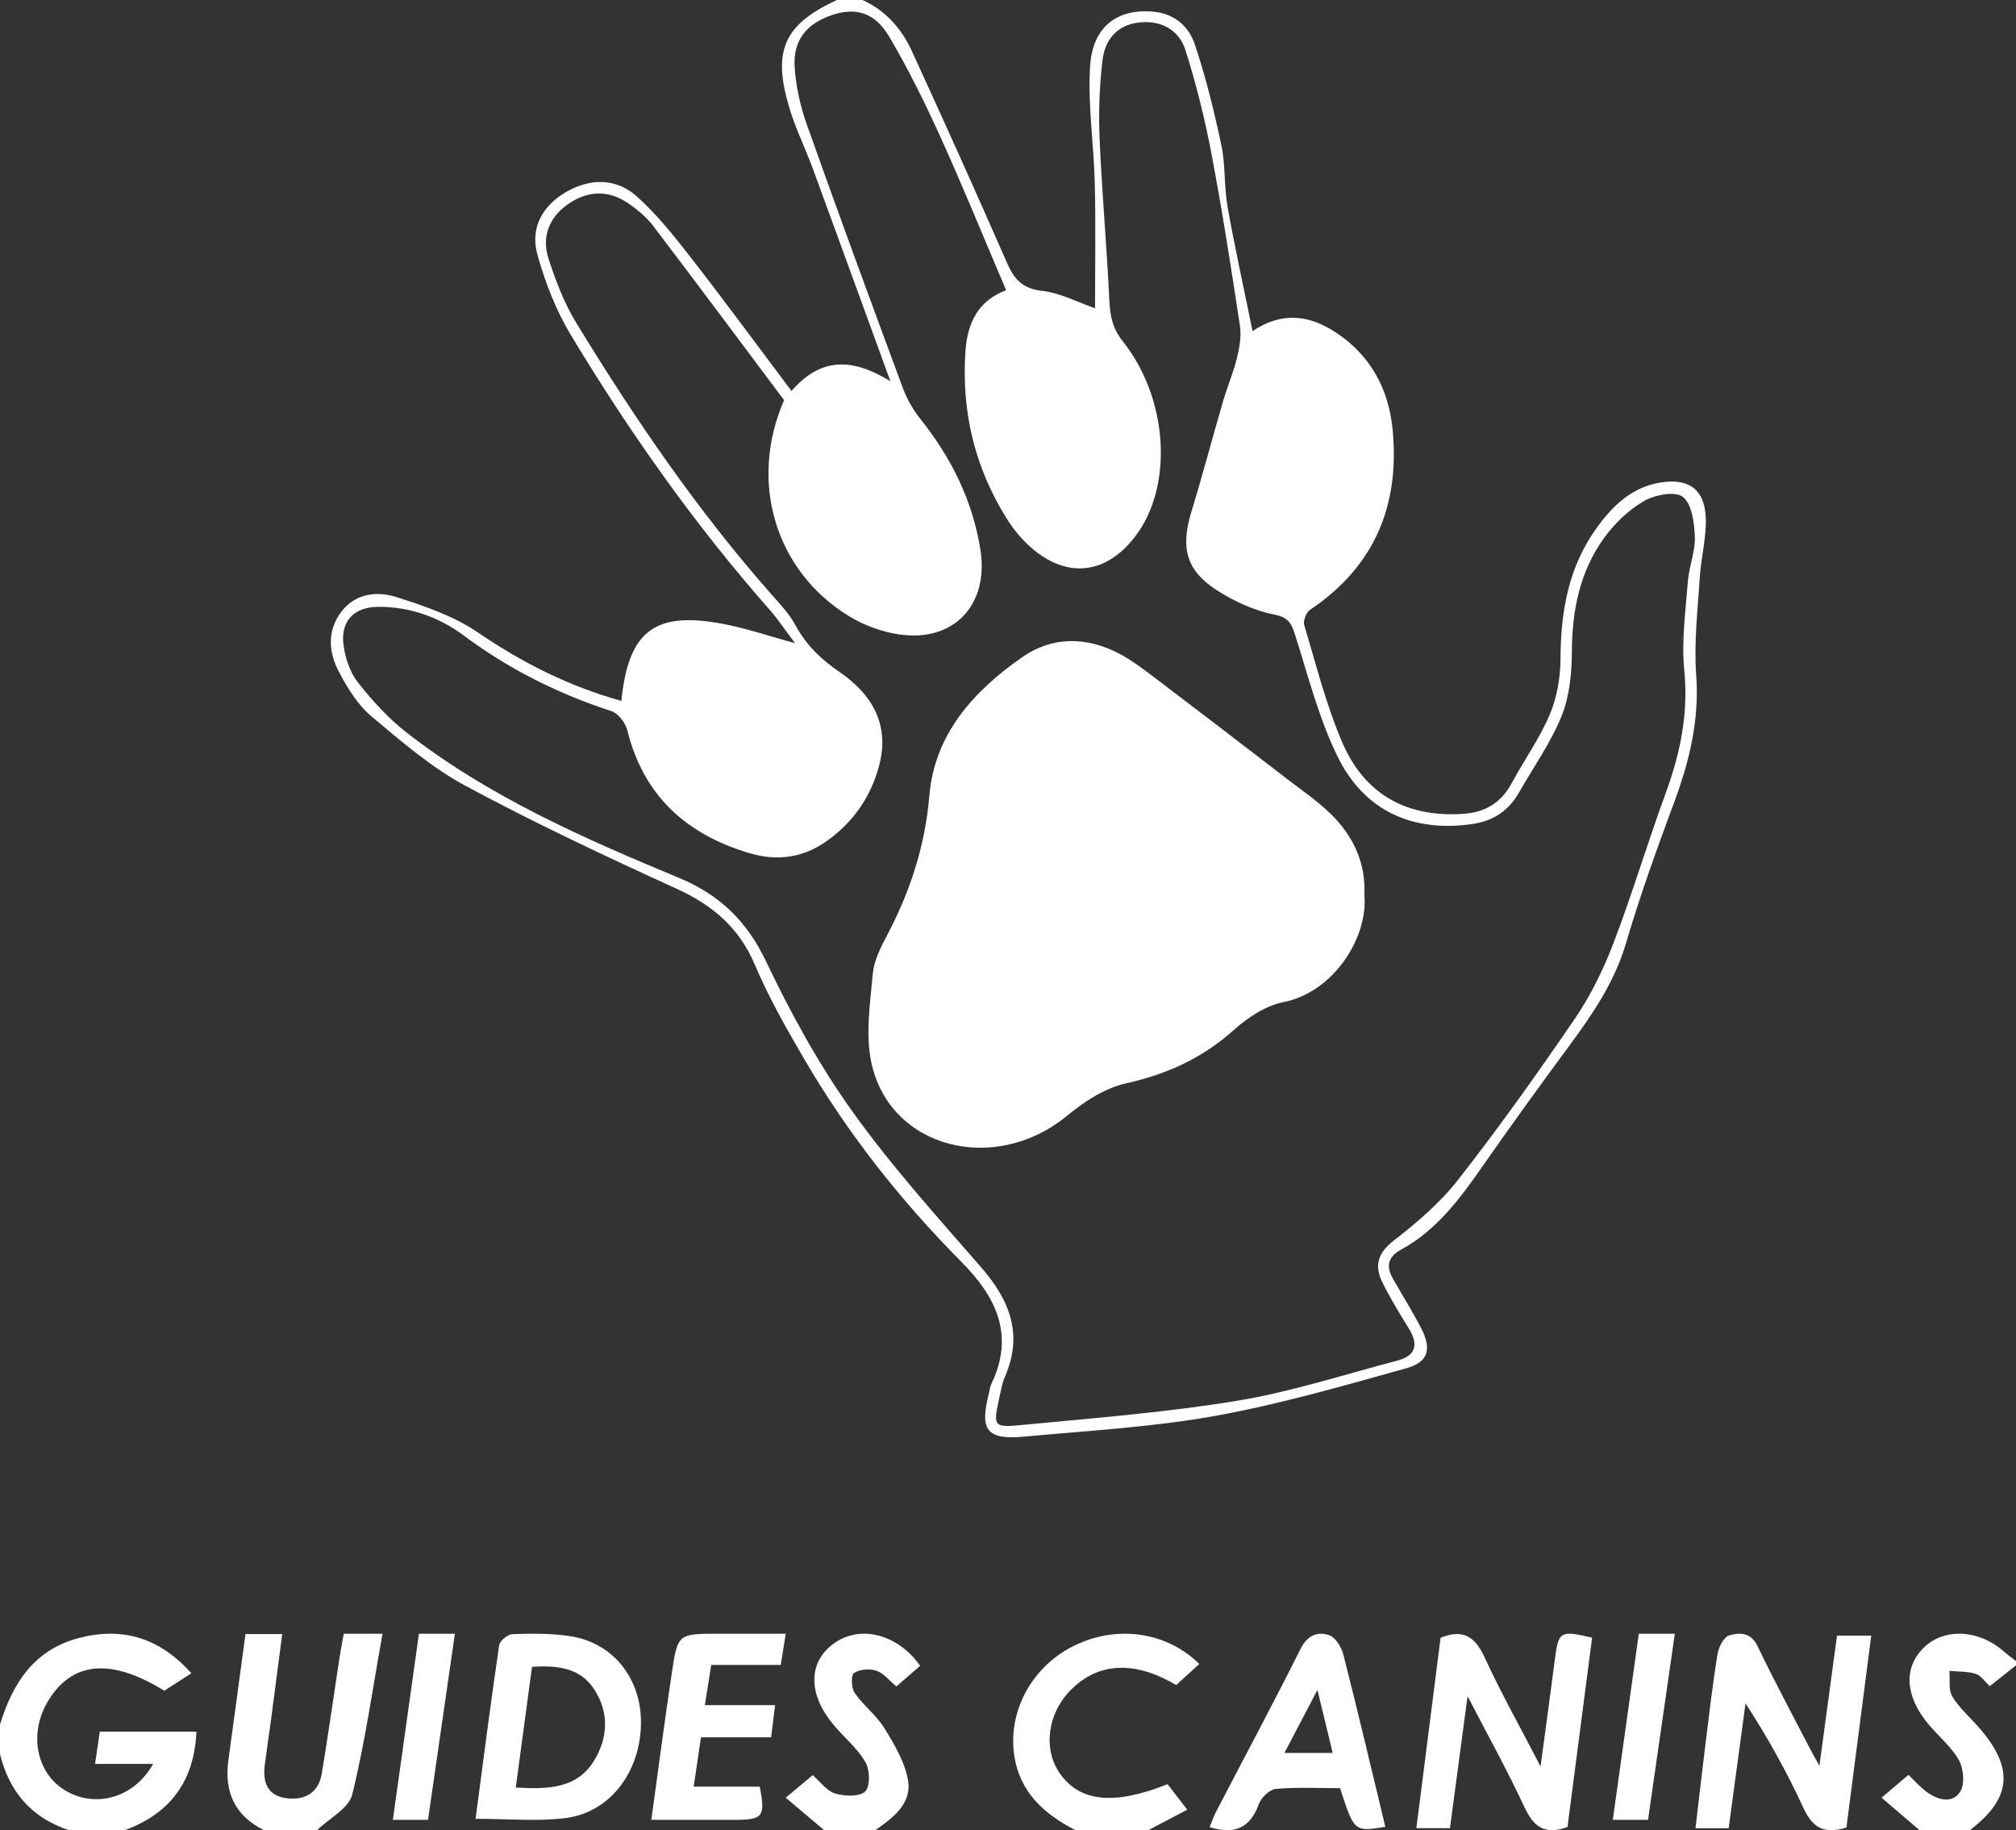
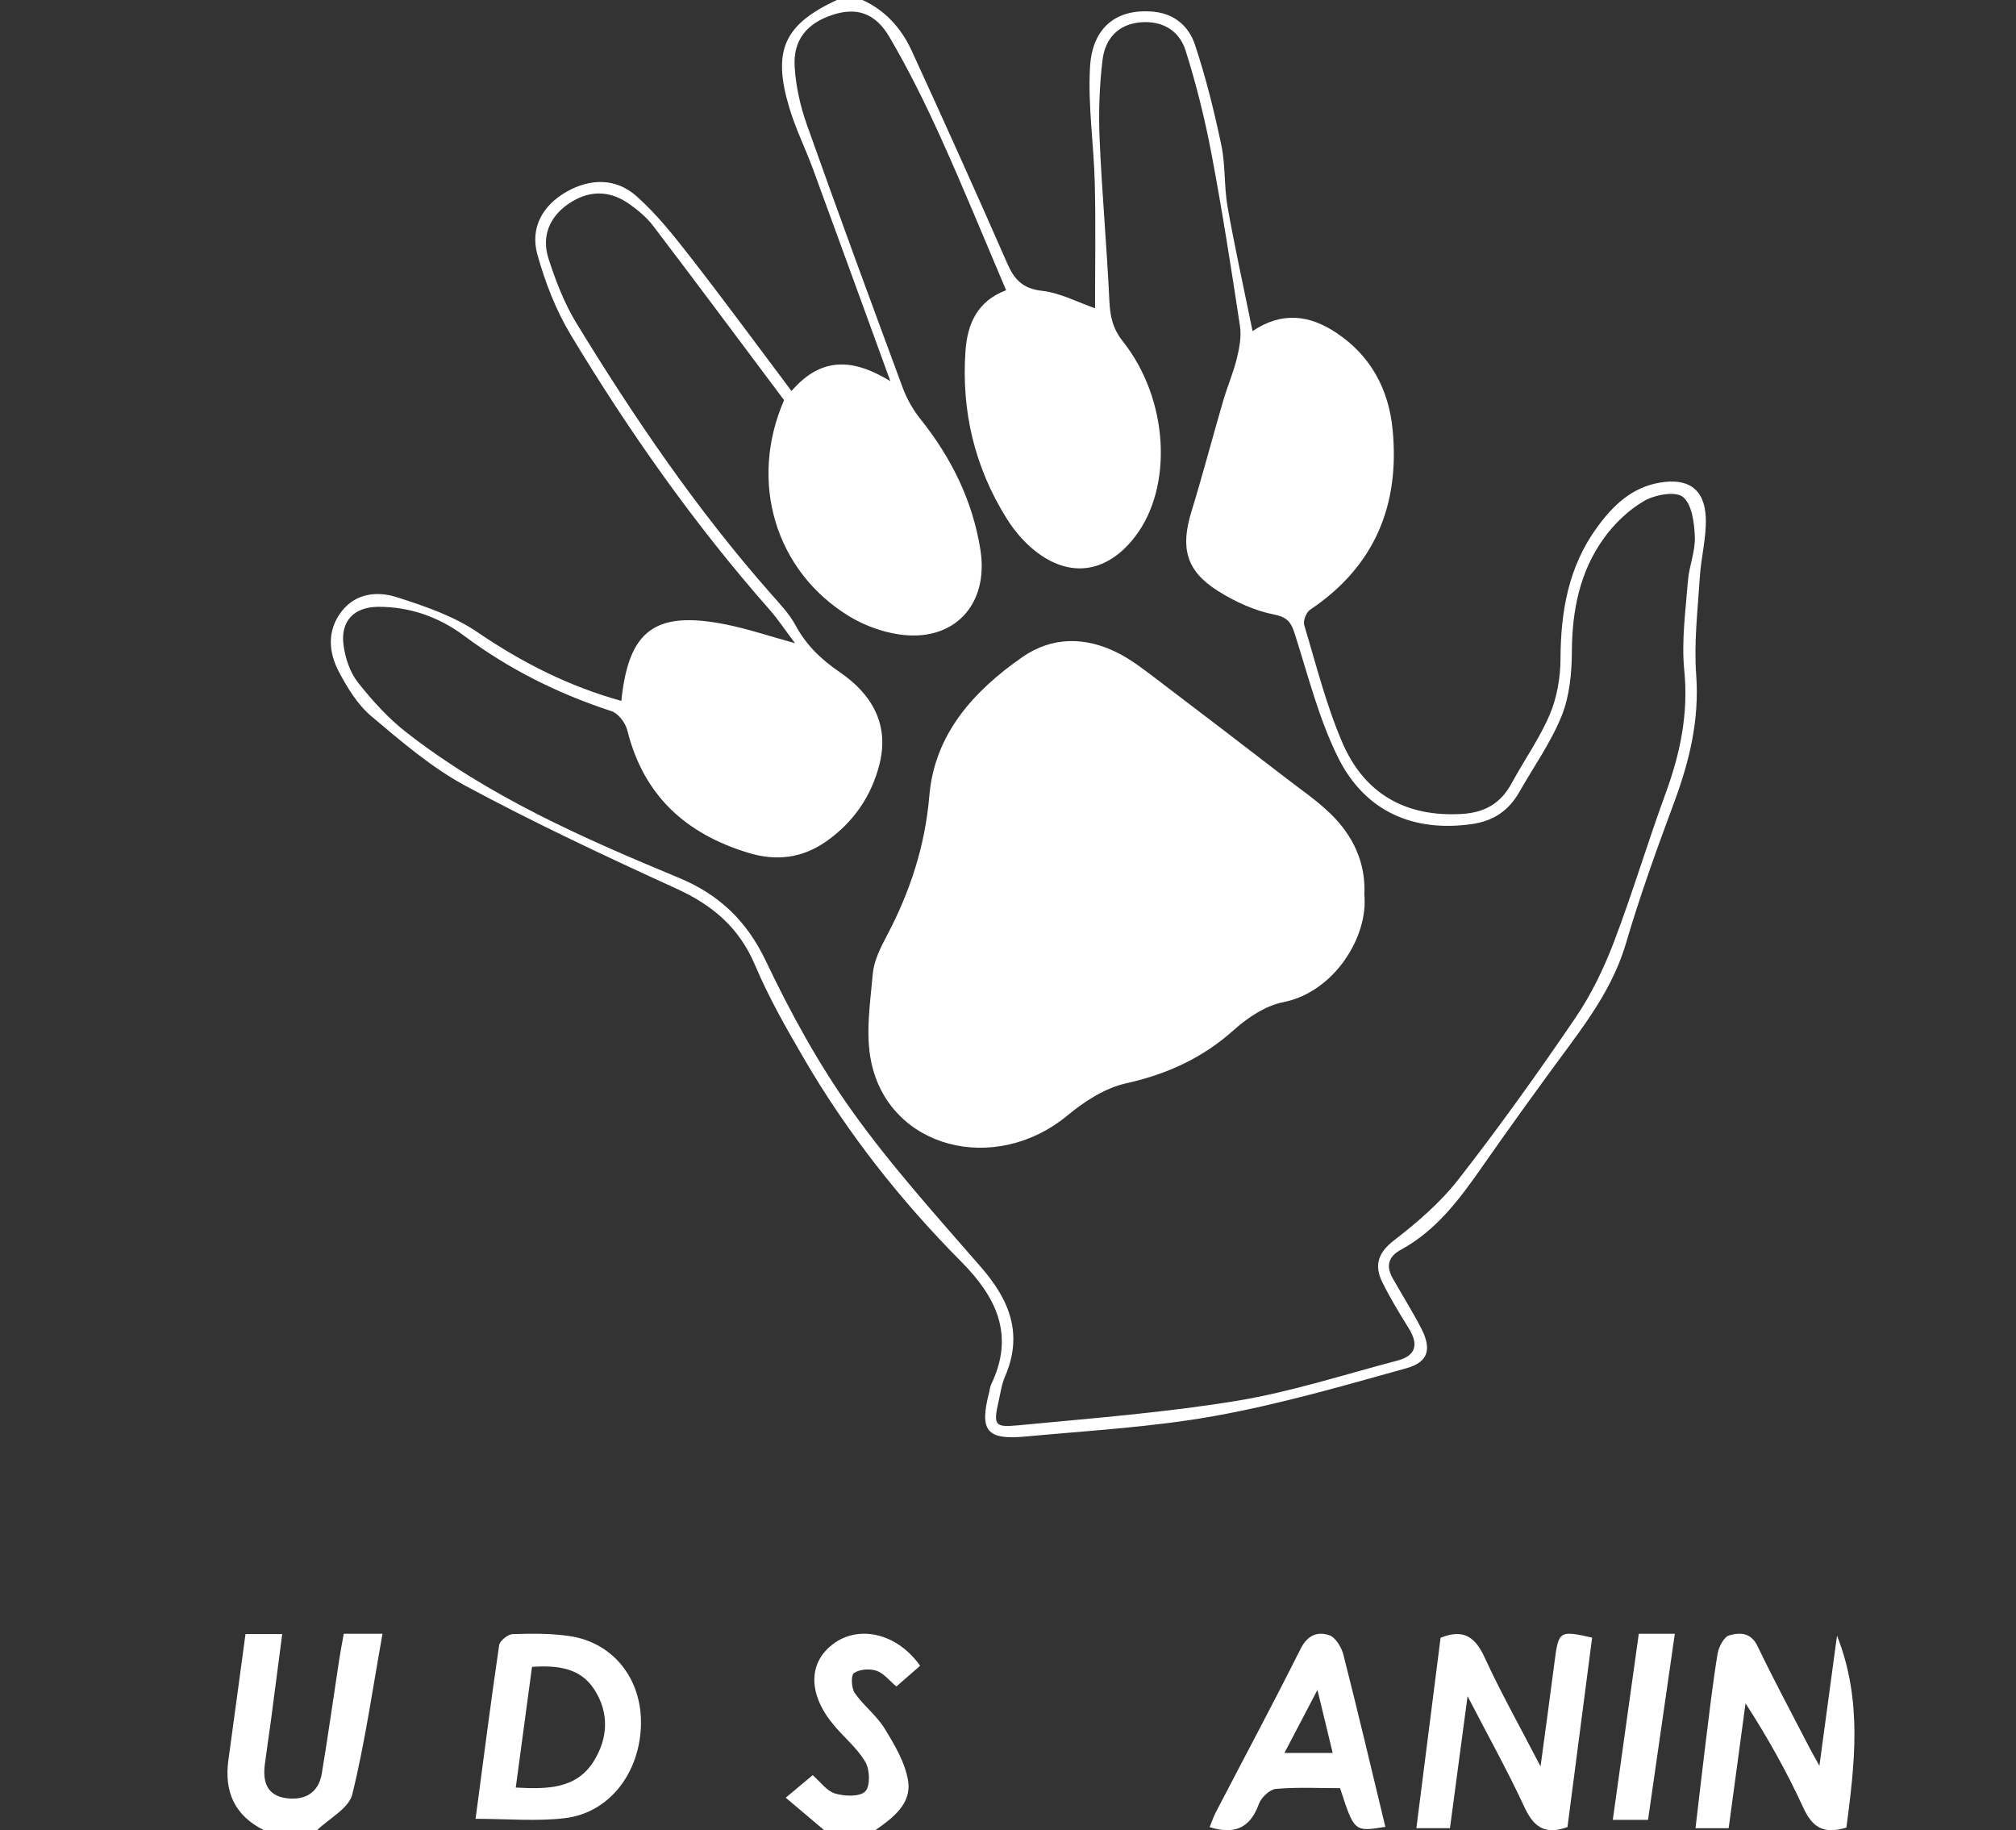
<svg xmlns="http://www.w3.org/2000/svg" width="195px" height="177px" viewBox="0 0 195 177" version="1.1">
  <rect x="0" y="0" width="195" height="177" fill="#333333" stroke="none" />
  <title>logo-guide-canin-blanc</title>
  <desc>Created with Sketch.</desc>
  <g id="Page-1" stroke="none" stroke-width="1" fill="none" fill-rule="evenodd">
    <g id="accueil" transform="translate(-138, -4941)" fill="#FFFFFF">
      <g id="footer" transform="translate(1, 4799)">
        <g id="logo-guide-canin-blanc" transform="translate(137, 142)">
          <path d="M97.319,28.069 C95.177,23.047 93.179,18.133 90.991,13.305 C89.489,9.99 87.87,6.706 86.026,3.57 C84.637,1.21 82.812,0.699 80.569,1.424 C78.055,2.238 76.698,3.854 76.864,6.481 C76.983,8.374 77.42,10.302 78.057,12.094 C81.073,20.591 84.188,29.056 87.322,37.512 C87.719,38.582 88.316,39.63 89.027,40.522 C92.012,44.261 94.071,48.403 94.829,53.15 C95.683,58.511 92.238,62.162 86.915,61.348 C85.264,61.097 83.559,60.469 82.133,59.598 C74.96,55.218 72.411,46.552 75.842,38.701 C71.629,33.078 67.437,27.44 63.18,21.849 C62.526,20.989 61.639,20.257 60.738,19.644 C58.823,18.337 56.816,18.438 54.944,19.743 C53.109,21.022 52.377,22.904 53.053,25.006 C53.745,27.147 54.574,29.312 55.738,31.223 C61.346,40.418 67.407,49.297 74.544,57.396 C75.407,58.377 76.343,59.352 76.956,60.487 C77.995,62.414 79.442,63.786 81.247,65.02 C84.296,67.11 86.043,70.015 85.074,73.887 C84.296,76.999 82.54,79.54 79.901,81.385 C77.616,82.98 75.127,83.307 72.426,82.492 C66.346,80.656 62.245,76.943 60.675,70.622 C60.498,69.906 59.802,68.99 59.147,68.777 C53.993,67.094 49.234,64.728 44.874,61.473 C42.466,59.677 39.644,58.673 36.578,58.686 C34.24,58.698 32.917,60.072 33.228,62.385 C33.396,63.633 33.844,65.009 34.607,65.98 C35.998,67.75 37.558,69.467 39.328,70.845 C47.287,77.048 56.44,81.068 65.674,84.9 C69.538,86.505 72.219,89.035 74.072,92.927 C76.462,97.945 79.169,102.896 82.389,107.41 C86.181,112.723 90.589,117.607 94.884,122.543 C97.645,125.714 98.989,129.008 97.217,133.114 C96.891,133.863 96.775,134.706 96.593,135.511 C96.083,137.8 96.172,138.066 98.457,137.847 C105.512,137.17 112.599,136.626 119.585,135.484 C124.855,134.621 129.991,132.942 135.175,131.582 C136.964,131.111 137.227,130.018 136.272,128.477 C135.365,127.015 134.462,125.542 133.705,124 C132.903,122.373 133.279,121.156 134.859,119.94 C137.119,118.201 139.348,116.271 141.092,114.032 C145.027,108.983 148.758,103.763 152.361,98.47 C153.889,96.227 155.112,93.708 156.084,91.164 C157.898,86.414 159.35,81.527 161.1,76.751 C162.52,72.879 163.332,69.023 162.913,64.827 C162.63,61.99 163.044,59.071 163.264,56.197 C163.375,54.762 163.988,53.337 163.936,51.923 C163.887,50.573 163.657,48.767 162.779,48.056 C162.063,47.475 160.065,47.844 159.021,48.453 C157.53,49.32 156.164,50.631 155.145,52.041 C152.81,55.273 152.065,59.013 152.042,62.993 C152.03,65.081 151.824,67.312 151.059,69.217 C150.015,71.808 148.351,74.149 146.956,76.599 C145.936,78.392 144.468,79.399 142.366,79.7 C136.76,80.5 132.046,78.521 129.432,73.269 C127.583,69.554 126.55,65.422 125.282,61.436 C124.918,60.294 124.645,59.712 123.248,59.435 C121.352,59.061 119.462,58.194 117.81,57.154 C114.729,55.215 114.163,53.002 115.237,49.497 C116.325,45.949 117.266,42.355 118.305,38.79 C118.709,37.405 119.292,36.067 119.634,34.668 C119.882,33.656 120.09,32.546 119.938,31.537 C119.093,25.959 118.226,20.381 117.175,14.839 C116.538,11.477 115.706,8.133 114.673,4.872 C114.06,2.944 112.402,1.963 110.274,2.163 C108.076,2.369 106.881,3.821 106.642,5.806 C106.34,8.319 106.252,10.883 106.36,13.413 C106.584,18.636 107.059,23.845 107.304,29.067 C107.374,30.558 107.612,31.756 108.603,33.006 C113.051,38.612 113.499,47.095 109.777,51.917 C106.976,55.549 103.231,55.984 99.762,52.981 C98.841,52.183 98.027,51.193 97.378,50.156 C94.28,45.211 92.983,39.783 93.385,33.973 C93.566,31.354 94.505,29.126 97.319,28.069 L97.319,28.069 Z M83.424,0 C85.659,1.015 87.201,2.761 88.194,4.926 C91.324,11.744 94.408,18.582 97.417,25.454 C98.112,27.039 98.917,27.914 100.794,28.127 C102.565,28.328 104.256,29.237 105.919,29.813 C105.919,25.942 105.993,21.856 105.896,17.771 C105.807,13.999 105.217,10.216 105.435,6.47 C105.659,2.561 108.094,0.794 111.601,1.135 C113.65,1.335 115.007,2.592 115.579,4.312 C116.638,7.489 117.446,10.763 118.136,14.044 C118.546,15.987 118.391,18.045 118.739,20.007 C119.436,23.936 120.303,27.836 121.155,32.026 C124.009,30.09 126.703,30.472 129.287,32.204 C132.607,34.426 134.326,37.664 134.702,41.544 C135.413,48.859 132.964,54.789 126.72,58.97 C126.35,59.216 126.029,60.034 126.151,60.446 C127.298,64.26 128.268,68.165 129.835,71.807 C131.955,76.734 135.929,79.044 141.407,78.717 C143.638,78.585 145.169,77.683 146.218,75.745 C147.43,73.509 148.928,71.405 149.912,69.081 C150.607,67.433 150.934,65.513 150.942,63.713 C150.959,59.117 151.718,54.787 154.481,50.998 C156.012,48.894 157.819,47.144 160.542,46.677 C163.284,46.206 164.892,47.284 164.994,50.081 C165.063,51.982 164.538,53.897 164.417,55.814 C164.217,58.958 163.837,62.133 164.066,65.255 C164.384,69.59 163.428,73.571 161.949,77.558 C160.275,82.067 158.635,86.601 157.279,91.212 C156.177,94.955 154.082,98.033 151.824,101.09 C148.962,104.966 146.135,108.872 143.377,112.823 C141.193,115.955 138.945,118.993 135.5,120.866 C134.277,121.532 134.047,122.446 134.705,123.615 C135.617,125.235 136.617,126.809 137.466,128.46 C138.495,130.456 138.183,131.725 136.039,132.322 C129.888,134.038 123.724,135.824 117.451,136.948 C111.438,138.027 105.286,138.357 99.186,138.93 C95.428,139.283 94.721,138.363 95.671,134.674 C95.74,134.408 95.759,134.117 95.877,133.875 C98.16,129.134 96.388,125.457 92.996,122.039 C87.096,116.096 81.937,109.547 77.718,102.3 C76.023,99.388 74.34,96.435 73.033,93.34 C71.503,89.717 68.929,87.54 65.428,85.943 C58.548,82.803 51.689,79.583 45.033,76.001 C41.738,74.227 38.807,71.702 35.919,69.268 C34.597,68.153 33.602,66.531 32.779,64.97 C31.77,63.057 31.619,60.95 33.057,59.111 C34.428,57.358 36.499,57.16 38.348,57.746 C41.066,58.611 43.891,59.572 46.215,61.159 C50.533,64.106 55.075,66.392 60.102,67.784 C60.797,60.91 63.398,59.006 70.3,60.41 C72.374,60.832 74.394,61.515 76.9,62.205 C75.946,60.942 75.265,59.9 74.449,58.976 C67.178,50.727 60.865,41.775 55.2,32.373 C53.769,30.001 52.732,27.307 51.982,24.63 C51.261,22.047 52.466,19.876 54.808,18.54 C57.114,17.227 59.597,17.221 61.566,18.971 C63.55,20.733 65.232,22.867 66.874,24.976 C70.129,29.158 73.266,33.436 76.559,37.815 C79.477,34.439 82.562,34.687 86.122,36.865 C83.63,30.031 81.15,23.192 78.642,16.364 C77.907,14.364 76.947,12.437 76.34,10.4 C74.689,4.87 75.845,2.376 80.942,0 L83.424,0 Z" id="Fill-1" />
-           <path d="M0,166.777 C1.223,162.806 3.277,159.538 7.668,158.405 C11.871,157.323 15.441,158.391 18.509,161.826 C17.551,162.444 16.707,162.988 15.891,163.513 C10.72,160.313 6.948,160.671 4.634,164.533 C2.702,167.76 3.561,171.693 6.549,173.297 C9.457,174.859 13.055,173.767 14.806,170.589 L9.197,170.589 C9.367,169.422 9.499,168.522 9.651,167.472 L19,167.472 C18.786,172.255 16.484,175.363 12.077,177 L6.664,177 C3.013,175.792 0.889,173.255 0,169.639 L0,166.777 Z" id="Fill-4" />
          <path d="M25.529,177 C22.676,175.58 21.673,173.259 22.091,170.225 C22.646,166.204 23.184,162.18 23.745,158.032 L27.299,158.032 C26.929,160.867 26.567,163.674 26.195,166.481 C26.01,167.87 25.791,169.255 25.615,170.644 C25.404,172.295 25.797,173.664 27.721,173.909 C29.521,174.137 30.819,173.365 31.126,171.521 C31.735,167.861 32.247,164.183 32.809,160.514 C32.934,159.697 33.093,158.886 33.251,158 L37,158 C36.044,163.315 35.314,168.49 34.073,173.545 C33.744,174.888 31.844,175.859 30.664,177 L25.529,177 Z" id="Fill-7" />
-           <path d="M104.017,177 C100.985,175.424 98.634,173.349 98.101,169.749 C97.487,165.593 99.721,161.305 103.704,159.255 C107.877,157.107 112.787,157.749 116,160.925 C115.246,161.614 114.496,162.299 113.769,162.965 C109.714,160.564 106.199,160.76 103.534,163.478 C101.305,165.754 100.874,169.176 102.525,171.526 C104.451,174.271 107.783,174.615 112.935,172.548 C113.495,173.276 114.073,174.028 114.837,175.02 C113.509,175.716 112.285,176.358 111.061,177 L104.017,177 Z" id="Fill-9" />
          <path d="M79.72,177 C78.557,176.02 77.394,175.037 76,173.859 C77.015,173.011 77.774,172.376 78.608,171.678 C79.349,172.319 79.961,173.208 80.769,173.451 C81.685,173.724 83.144,173.787 83.686,173.258 C84.188,172.768 84.146,171.174 83.713,170.423 C82.949,169.097 81.68,168.064 80.672,166.867 C78.165,163.889 78.137,160.855 80.559,159.012 C83.074,157.097 86.786,157.958 89,161.099 C88.262,161.743 87.508,162.402 86.704,163.102 C86.023,162.537 85.483,161.819 84.777,161.581 C84.123,161.359 83.143,161.434 82.601,161.804 C82.299,162.007 82.343,163.251 82.674,163.729 C83.517,164.952 84.787,165.899 85.555,167.154 C86.519,168.726 87.54,170.434 87.832,172.197 C88.203,174.441 86.376,175.808 84.665,177 L79.72,177 Z" id="Fill-11" />
-           <path d="M185.666,177 C184.52,176.019 183.375,175.035 182,173.856 C183.004,173.004 183.755,172.367 184.598,171.65 C185.209,172.23 185.729,172.835 186.355,173.296 C187.421,174.073 188.811,174.482 189.593,173.29 C190.061,172.576 189.939,171.049 189.48,170.231 C188.734,168.901 187.457,167.882 186.468,166.677 C184.26,163.984 184.128,161.298 186.053,159.373 C188.002,157.428 191.35,157.566 193.776,159.681 C194.168,160.023 194.592,160.326 195,160.648 L195,161.056 C194.17,161.717 193.34,162.378 192.467,163.071 C191.989,162.631 191.609,162.036 191.098,161.875 C190.297,161.626 189.408,161.674 188.556,161.596 C188.633,162.437 188.449,163.436 188.842,164.079 C189.535,165.215 190.594,166.121 191.478,167.142 C194.842,171.034 194.561,173.94 190.536,177 L185.666,177 Z" id="Fill-13" />
          <path d="M151.616,176.699 C149.34,177.519 148.296,176.599 147.425,174.714 C145.82,171.253 143.961,167.918 141.952,164.041 C141.341,168.617 140.806,172.634 140.249,176.805 L137,176.805 C137.788,170.615 138.57,164.455 139.342,158.393 C141.565,157.493 142.694,158.316 143.612,160.313 C145.171,163.702 147.001,166.955 149.011,170.832 C149.527,166.995 149.968,163.829 150.374,160.656 C150.749,157.738 150.848,157.658 154,158.38 C153.206,164.483 152.411,170.596 151.616,176.699" id="Fill-15" />
-           <path d="M178.596,176.747 C176.266,177.463 175.251,176.612 174.414,174.797 C172.838,171.376 171.006,168.081 168.839,164.733 C168.304,168.697 167.767,172.661 167.206,176.81 L164,176.81 C164.325,174.055 164.638,171.293 164.98,168.535 C165.336,165.667 165.667,162.796 166.133,159.946 C166.242,159.277 166.753,158.302 167.26,158.159 C168.239,157.883 169.336,157.821 170.001,159.203 C171.607,162.545 173.363,165.807 175.063,169.1 C175.251,169.463 175.455,169.815 175.985,170.772 C176.602,166.207 177.139,162.244 177.687,158.184 L181,158.184 C180.182,164.499 179.384,170.674 178.596,176.747" id="Fill-17" />
+           <path d="M178.596,176.747 C176.266,177.463 175.251,176.612 174.414,174.797 C172.838,171.376 171.006,168.081 168.839,164.733 C168.304,168.697 167.767,172.661 167.206,176.81 L164,176.81 C164.325,174.055 164.638,171.293 164.98,168.535 C165.336,165.667 165.667,162.796 166.133,159.946 C166.242,159.277 166.753,158.302 167.26,158.159 C168.239,157.883 169.336,157.821 170.001,159.203 C171.607,162.545 173.363,165.807 175.063,169.1 C175.251,169.463 175.455,169.815 175.985,170.772 C176.602,166.207 177.139,162.244 177.687,158.184 C180.182,164.499 179.384,170.674 178.596,176.747" id="Fill-17" />
          <path d="M49.887,172.876 C53.008,173.049 55.775,172.997 57.442,170.31 C58.813,168.1 58.938,165.661 57.5,163.415 C56.134,161.282 53.917,161.045 51.46,161.203 C50.936,165.084 50.427,168.864 49.887,172.876 M46,175.899 C46.759,170.18 47.469,164.636 48.281,159.109 C48.345,158.681 49.126,158.054 49.591,158.039 C51.425,157.977 53.291,157.957 55.099,158.228 C59.309,158.854 62.063,162.344 61.999,166.716 C61.929,171.425 58.955,175.329 54.631,175.838 C51.891,176.162 49.079,175.899 46,175.899" id="Fill-19" />
          <path d="M128.906,169.532 C128.426,167.545 127.991,165.751 127.431,163.432 C126.226,165.73 125.284,167.53 124.238,169.532 L128.906,169.532 Z M134,176.677 C130.993,177.163 130.993,177.163 129.62,172.937 C127.594,172.937 125.491,172.826 123.413,173.006 C122.812,173.059 121.993,173.836 121.764,174.469 C120.9,176.86 119.347,177.433 117,176.704 C117.209,176.2 117.38,175.692 117.623,175.225 C120.352,169.977 123.146,164.762 125.797,159.47 C126.475,158.118 127.463,157.759 128.581,158.147 C129.182,158.357 129.758,159.307 129.943,160.033 C131.339,165.518 132.637,171.029 134,176.677 L134,176.677 Z" id="Fill-21" />
-           <path d="M63,175.999 C63.688,171.034 64.299,166.333 65.005,161.643 C65.555,157.993 65.607,158 69.62,158 L76,158 C75.823,159.112 75.692,159.951 75.523,161.019 L68.794,161.019 C68.577,162.389 68.393,163.546 68.178,164.91 L74.975,164.91 C74.839,166.004 74.726,166.898 74.586,168.019 L67.802,168.019 C67.561,169.654 67.349,171.082 67.097,172.792 L73.49,172.792 C74.05,175.685 73.797,175.993 71.102,175.998 C68.474,176.002 65.848,175.999 63,175.999" id="Fill-23" />
-           <path d="M41.4,176 L38,176 C38.85,169.948 39.68,164.014 40.522,158 L44,158 C43.13,164.02 42.28,169.904 41.4,176" id="Fill-25" />
          <path d="M158.515,158 L162,158 C161.131,164.037 160.279,169.942 159.407,176 L156,176 C156.835,170.012 157.669,164.058 158.515,158" id="Fill-27" />
          <path d="M131.969,86.55 C132.355,90.578 129.07,95.937 124.144,96.917 C122.425,97.258 120.699,98.398 119.363,99.595 C116.339,102.308 112.918,103.88 108.937,104.766 C106.905,105.216 104.905,106.506 103.271,107.861 C96.243,113.69 86.009,111.077 84.267,102.693 C83.703,99.978 84.17,97.018 84.419,94.191 C84.527,92.946 85.146,91.692 85.75,90.553 C88.018,86.273 89.479,81.84 89.892,76.951 C90.393,71.012 94.161,66.839 98.881,63.552 C101.774,61.538 105.022,61.568 108.151,63.159 C109.429,63.811 110.59,64.709 111.738,65.578 C116.013,68.815 120.269,72.083 124.519,75.351 C125.939,76.441 127.432,77.466 128.705,78.706 C130.914,80.856 132.127,83.487 131.969,86.55" id="Fill-29" />
        </g>
      </g>
    </g>
  </g>
</svg>